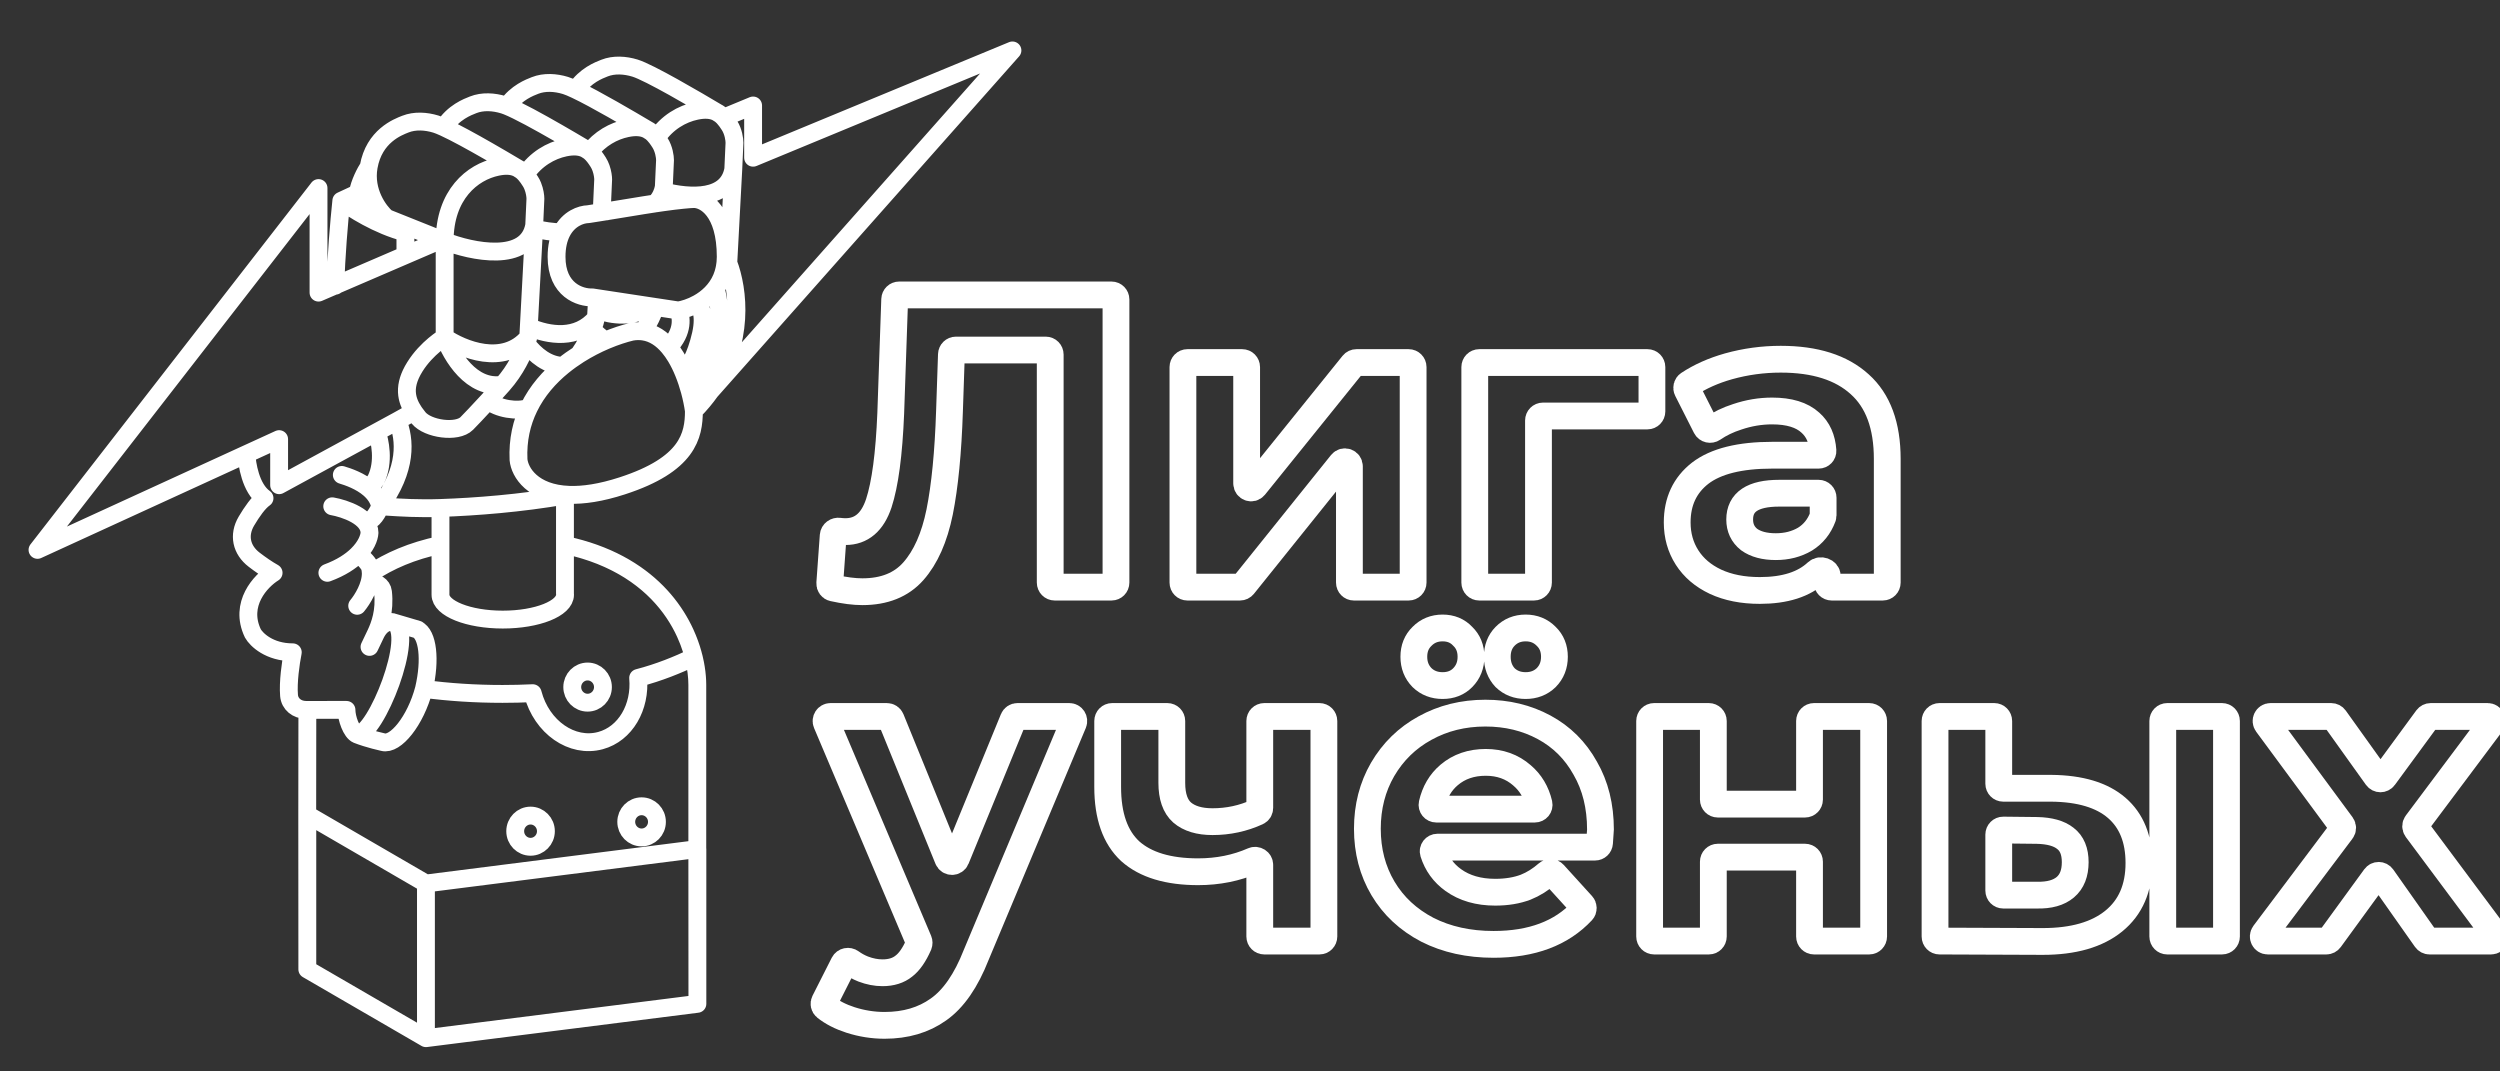
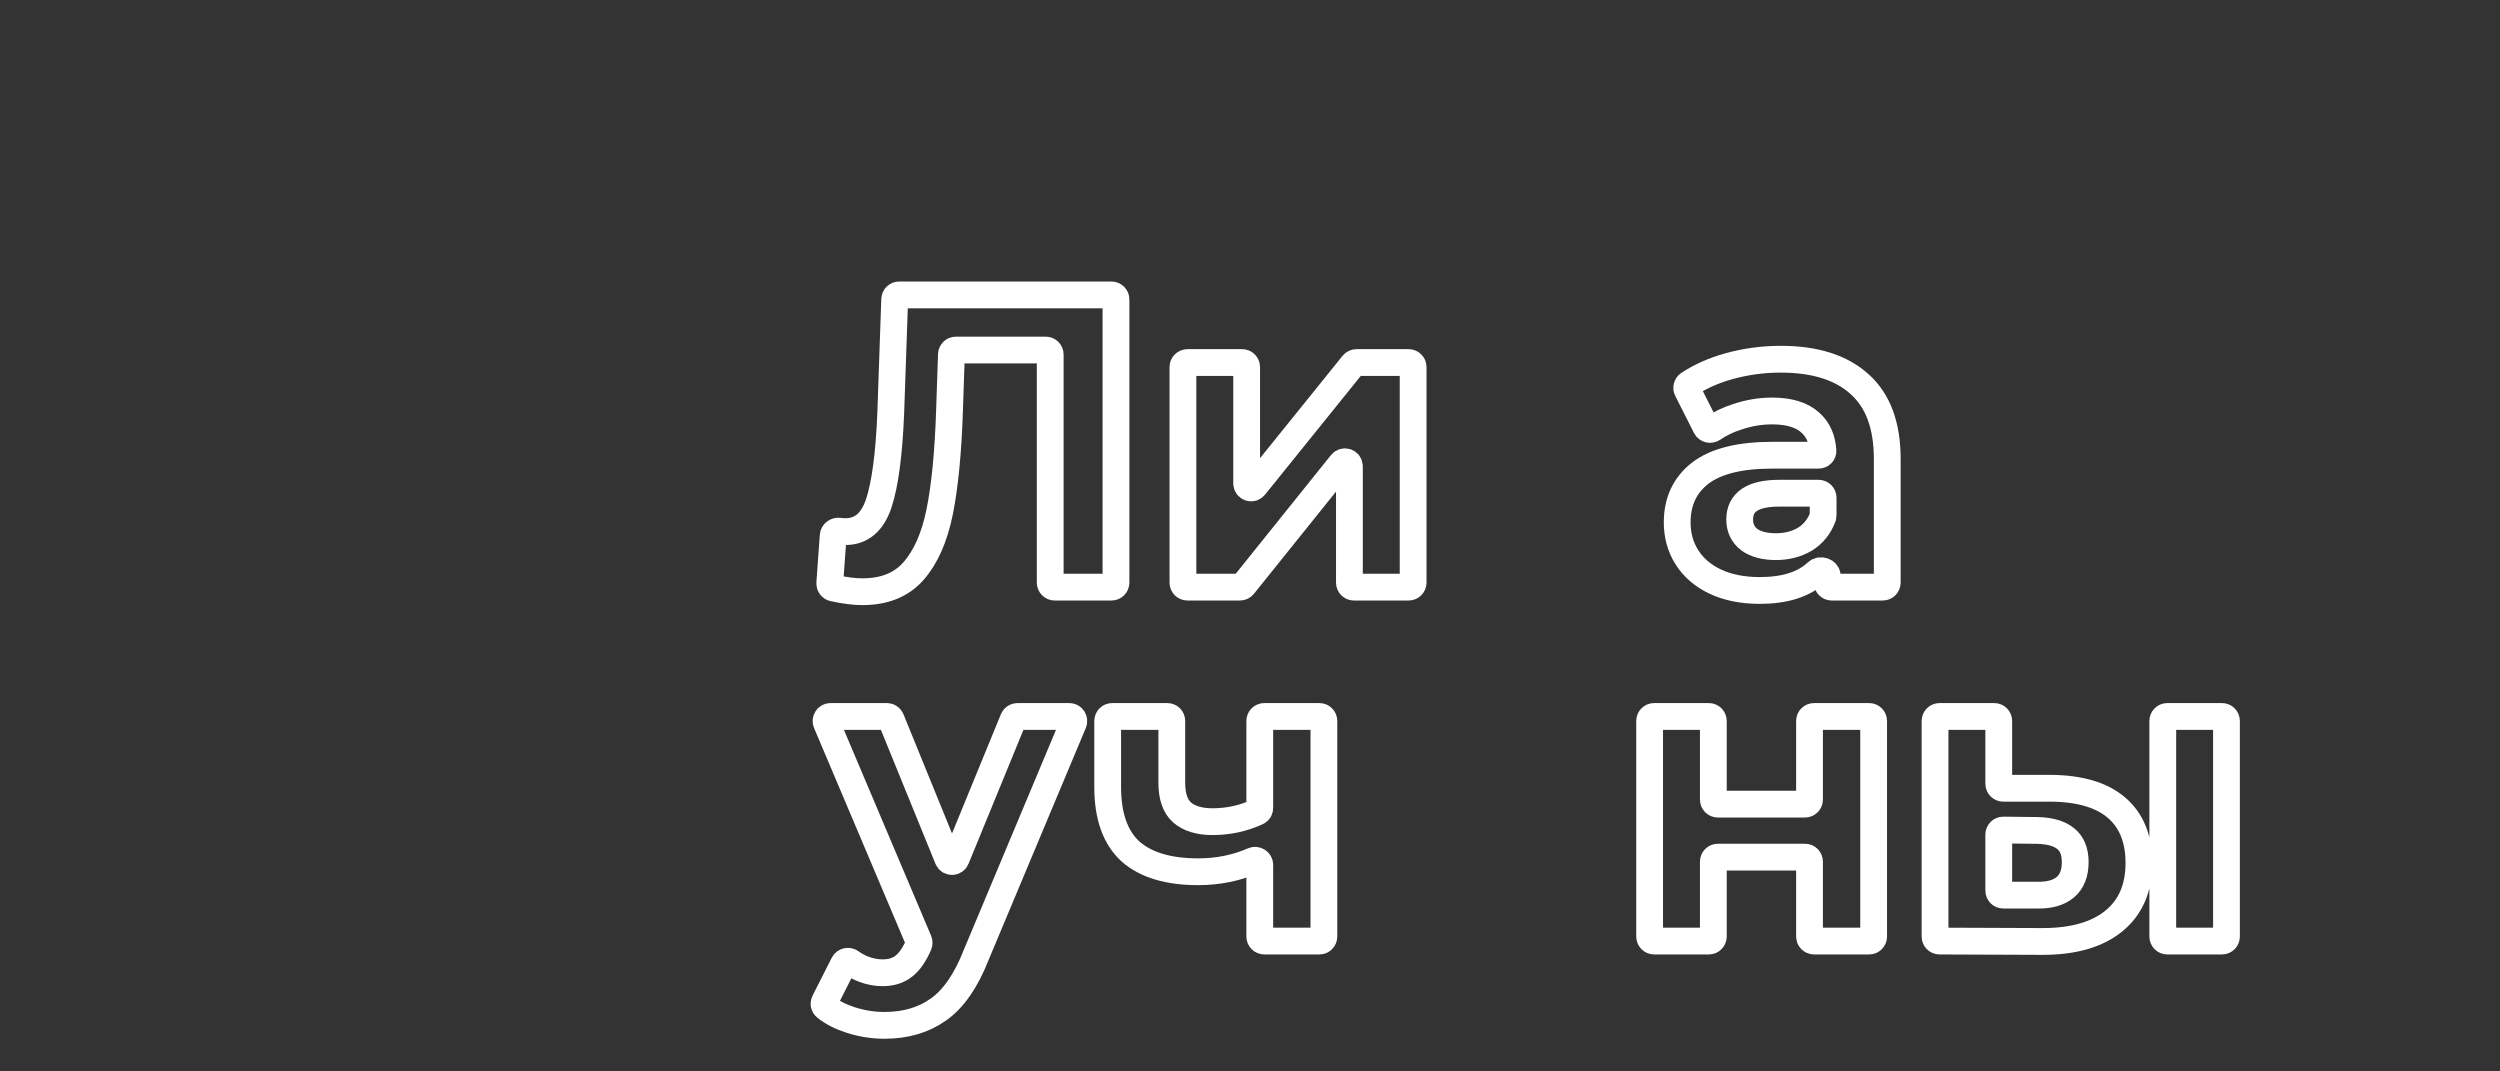
<svg xmlns="http://www.w3.org/2000/svg" width="140" height="60" viewBox="0 0 140 60" fill="none">
  <rect x="0" y="0" width="140" height="60" fill="#333333" stroke="none" />
  <g clip-path="url(#clip0_421_1257)">
    <path d="M62.245 16.516C62.383 16.516 62.495 16.63 62.495 16.77V32.625C62.495 32.766 62.383 32.879 62.245 32.879H59.063C58.925 32.879 58.812 32.766 58.812 32.625V19.856C58.812 19.715 58.7 19.602 58.562 19.602H53.53C53.395 19.602 53.284 19.71 53.279 19.847L53.172 23.015C53.096 25.337 52.911 27.222 52.62 28.672C52.328 30.105 51.837 31.212 51.147 31.991C50.471 32.755 49.52 33.136 48.292 33.136C47.835 33.136 47.291 33.067 46.659 32.927C46.539 32.901 46.457 32.788 46.466 32.663L46.658 29.995C46.67 29.832 46.828 29.722 46.988 29.745C47.102 29.762 47.222 29.77 47.348 29.77C48.238 29.77 48.86 29.24 49.213 28.181C49.566 27.105 49.788 25.43 49.881 23.155L50.102 16.761C50.107 16.624 50.218 16.516 50.353 16.516H62.245Z" stroke="white" stroke-width="1.5" />
    <path d="M66.244 20.557C66.244 20.417 66.356 20.303 66.494 20.303H69.561C69.7 20.303 69.812 20.417 69.812 20.557V27.071C69.812 27.31 70.107 27.417 70.256 27.232L75.768 20.396C75.815 20.337 75.886 20.303 75.962 20.303H78.884C79.023 20.303 79.135 20.417 79.135 20.557V32.625C79.135 32.766 79.023 32.879 78.884 32.879H75.817C75.679 32.879 75.567 32.766 75.567 32.625V26.113C75.567 25.874 75.271 25.767 75.122 25.952L69.634 32.786C69.586 32.845 69.515 32.879 69.44 32.879H66.494C66.356 32.879 66.244 32.766 66.244 32.625V20.557Z" stroke="white" stroke-width="1.5" />
-     <path d="M92.508 23.041C92.508 23.181 92.397 23.295 92.258 23.295H86.406C86.267 23.295 86.155 23.409 86.155 23.549V32.625C86.155 32.766 86.043 32.879 85.905 32.879H82.837C82.699 32.879 82.587 32.766 82.587 32.625V20.557C82.587 20.417 82.699 20.303 82.837 20.303H92.258C92.397 20.303 92.508 20.417 92.508 20.557V23.041Z" stroke="white" stroke-width="1.5" />
    <path d="M99.724 20.116C101.642 20.116 103.115 20.583 104.143 21.518C105.172 22.438 105.686 23.833 105.686 25.703V32.625C105.686 32.766 105.574 32.879 105.435 32.879H102.575C102.437 32.879 102.325 32.766 102.325 32.625V32.249C102.325 31.99 101.938 31.865 101.751 32.041C101.025 32.725 99.958 33.066 98.55 33.066C97.598 33.066 96.77 32.903 96.064 32.575C95.373 32.248 94.843 31.796 94.475 31.22C94.107 30.643 93.923 29.989 93.923 29.256C93.923 28.087 94.352 27.168 95.212 26.498C96.087 25.828 97.429 25.492 99.24 25.492H101.844C101.983 25.492 102.096 25.378 102.086 25.238C102.04 24.567 101.805 24.044 101.381 23.669C100.905 23.233 100.192 23.015 99.24 23.015C98.58 23.015 97.928 23.124 97.284 23.342C96.766 23.508 96.311 23.728 95.918 24C95.787 24.09 95.605 24.05 95.533 23.908L94.483 21.832C94.425 21.719 94.459 21.581 94.563 21.511C95.2 21.088 95.946 20.755 96.8 20.513C97.752 20.248 98.726 20.116 99.724 20.116ZM99.447 30.612C100.061 30.612 100.606 30.472 101.082 30.191C101.546 29.902 101.878 29.488 102.08 28.947C102.09 28.919 102.095 28.89 102.095 28.861V27.874C102.095 27.733 101.983 27.62 101.844 27.62H99.632C98.158 27.62 97.422 28.11 97.422 29.092C97.422 29.56 97.598 29.934 97.951 30.214C98.319 30.479 98.818 30.612 99.447 30.612Z" stroke="white" stroke-width="1.5" />
    <path d="M59.884 40.122C60.063 40.122 60.184 40.308 60.114 40.476L54.669 53.47C54.101 54.919 53.395 55.94 52.551 56.532C51.722 57.124 50.717 57.42 49.535 57.42C48.891 57.42 48.254 57.319 47.625 57.117C47.071 56.938 46.607 56.7 46.232 56.401C46.142 56.33 46.119 56.203 46.171 56.099L47.247 53.972C47.322 53.824 47.514 53.788 47.647 53.885C47.858 54.039 48.089 54.166 48.338 54.265C48.706 54.405 49.067 54.475 49.42 54.475C49.911 54.475 50.31 54.35 50.617 54.101C50.924 53.867 51.2 53.47 51.446 52.909L51.453 52.89C51.478 52.827 51.477 52.757 51.451 52.695L46.278 40.477C46.208 40.309 46.329 40.122 46.509 40.122H49.667C49.768 40.122 49.86 40.184 49.899 40.279L53.08 48.088C53.165 48.297 53.457 48.298 53.543 48.089L56.745 40.279C56.784 40.184 56.875 40.122 56.977 40.122H59.884Z" stroke="white" stroke-width="1.5" />
    <path d="M73.888 40.122C74.026 40.122 74.138 40.236 74.138 40.376V52.444C74.138 52.585 74.026 52.699 73.888 52.699H70.798C70.659 52.699 70.547 52.585 70.547 52.444V48.434C70.547 48.246 70.351 48.122 70.18 48.197C69.235 48.611 68.207 48.818 67.094 48.818C65.422 48.818 64.155 48.436 63.296 47.672C62.452 46.893 62.03 45.693 62.03 44.072V40.376C62.03 40.236 62.142 40.122 62.281 40.122H65.371C65.509 40.122 65.621 40.236 65.621 40.376V43.839C65.621 44.602 65.813 45.156 66.197 45.499C66.595 45.841 67.163 46.013 67.9 46.013C68.783 46.013 69.618 45.833 70.405 45.472C70.492 45.432 70.547 45.343 70.547 45.245V40.376C70.547 40.236 70.659 40.122 70.798 40.122H73.888Z" stroke="white" stroke-width="1.5" />
-     <path d="M89.626 46.457C89.626 46.497 89.609 46.746 89.574 47.204C89.565 47.336 89.456 47.439 89.325 47.439H80.499C80.339 47.439 80.22 47.589 80.268 47.744C80.468 48.381 80.84 48.894 81.385 49.285C82.014 49.737 82.797 49.964 83.733 49.964C84.377 49.964 84.945 49.87 85.436 49.683C85.869 49.51 86.275 49.256 86.652 48.924C86.758 48.83 86.919 48.834 87.014 48.939L88.599 50.684C88.685 50.779 88.688 50.926 88.6 51.021C87.439 52.264 85.786 52.885 83.641 52.885C82.244 52.885 81.009 52.613 79.934 52.067C78.86 51.506 78.032 50.735 77.448 49.753C76.865 48.771 76.573 47.657 76.573 46.41C76.573 45.179 76.858 44.072 77.425 43.091C78.008 42.093 78.799 41.322 79.796 40.776C80.809 40.215 81.937 39.935 83.18 39.935C84.393 39.935 85.49 40.2 86.472 40.73C87.454 41.26 88.222 42.023 88.774 43.02C89.342 44.002 89.626 45.148 89.626 46.457ZM83.203 42.693C82.39 42.693 81.707 42.927 81.155 43.395C80.67 43.805 80.351 44.347 80.197 45.021C80.162 45.172 80.28 45.311 80.434 45.311H85.949C86.103 45.311 86.221 45.172 86.186 45.02C86.031 44.361 85.712 43.827 85.229 43.418C84.677 42.935 84.001 42.693 83.203 42.693ZM80.786 38.392C80.326 38.392 79.942 38.244 79.635 37.948C79.328 37.636 79.175 37.246 79.175 36.779C79.175 36.312 79.328 35.93 79.635 35.634C79.942 35.322 80.326 35.166 80.786 35.166C81.247 35.166 81.623 35.322 81.914 35.634C82.221 35.93 82.375 36.312 82.375 36.779C82.375 37.246 82.221 37.636 81.914 37.948C81.623 38.244 81.247 38.392 80.786 38.392ZM85.436 38.392C84.976 38.392 84.592 38.244 84.285 37.948C83.994 37.636 83.848 37.246 83.848 36.779C83.848 36.312 83.994 35.93 84.285 35.634C84.592 35.322 84.976 35.166 85.436 35.166C85.897 35.166 86.28 35.322 86.587 35.634C86.894 35.93 87.048 36.312 87.048 36.779C87.048 37.246 86.894 37.636 86.587 37.948C86.28 38.244 85.897 38.392 85.436 38.392Z" stroke="white" stroke-width="1.5" />
    <path d="M92.379 40.376C92.379 40.236 92.491 40.122 92.629 40.122H95.696C95.834 40.122 95.947 40.236 95.947 40.376V44.777C95.947 44.917 96.059 45.031 96.197 45.031H101.083C101.221 45.031 101.333 44.917 101.333 44.777V40.376C101.333 40.236 101.445 40.122 101.584 40.122H104.674C104.812 40.122 104.924 40.236 104.924 40.376V52.444C104.924 52.585 104.812 52.699 104.674 52.699H101.584C101.445 52.699 101.333 52.585 101.333 52.444V48.254C101.333 48.114 101.221 48 101.083 48H96.197C96.059 48 95.947 48.114 95.947 48.254V52.444C95.947 52.585 95.834 52.699 95.696 52.699H92.629C92.491 52.699 92.379 52.585 92.379 52.444V40.376Z" stroke="white" stroke-width="1.5" />
    <path d="M114.877 44.143C116.488 44.158 117.708 44.525 118.537 45.241C119.366 45.958 119.78 46.987 119.78 48.327C119.78 49.73 119.312 50.813 118.376 51.576C117.439 52.34 116.112 52.722 114.393 52.722L108.611 52.699C108.474 52.699 108.362 52.585 108.362 52.445V40.376C108.362 40.236 108.474 40.122 108.612 40.122H111.68C111.818 40.122 111.93 40.236 111.93 40.376V43.889C111.93 44.029 112.042 44.143 112.181 44.143H114.877ZM121.115 40.376C121.115 40.236 121.227 40.122 121.365 40.122H124.433C124.571 40.122 124.683 40.236 124.683 40.376V52.444C124.683 52.585 124.571 52.699 124.433 52.699H121.365C121.227 52.699 121.115 52.585 121.115 52.444V40.376ZM114.071 50.127C114.762 50.143 115.291 49.995 115.659 49.683C116.028 49.371 116.212 48.904 116.212 48.28C116.212 47.672 116.028 47.228 115.659 46.948C115.306 46.667 114.777 46.519 114.071 46.504L112.183 46.483C112.044 46.481 111.93 46.596 111.93 46.737V49.873C111.93 50.013 112.042 50.127 112.181 50.127H114.071Z" stroke="white" stroke-width="1.5" />
-     <path d="M136.054 52.699C135.974 52.699 135.898 52.659 135.851 52.592L133.41 49.126C133.311 48.985 133.105 48.984 133.004 49.123L130.476 52.595C130.429 52.66 130.354 52.699 130.274 52.699H126.994C126.786 52.699 126.669 52.457 126.795 52.29L131.137 46.516C131.206 46.426 131.206 46.301 131.139 46.21L126.948 40.529C126.825 40.361 126.943 40.122 127.149 40.122H130.549C130.63 40.122 130.705 40.161 130.752 40.227L133.101 43.512C133.2 43.651 133.404 43.652 133.505 43.515L135.919 40.224C135.967 40.16 136.041 40.122 136.12 40.122H139.311C139.518 40.122 139.636 40.363 139.51 40.53L135.327 46.116C135.259 46.207 135.259 46.333 135.326 46.424L139.696 52.291C139.821 52.458 139.703 52.699 139.497 52.699H136.054Z" stroke="white" stroke-width="1.5" />
-     <path d="M2.1 30.793L17.837 10.531V16.387L18.785 15.978M2.1 30.793L15.631 24.591M2.1 30.793L13.799 25.43M18.785 15.978C18.819 14.409 18.989 12.423 19.114 11.243M18.785 15.978L18.785 15.999M18.785 15.978L22.703 14.291M18.785 15.978L24.71 13.427M15.631 24.591V27.172M15.631 24.591L13.799 25.43M13.799 25.43C13.829 25.965 14.026 27.341 14.813 27.898C14.477 28.128 14.106 28.662 13.799 29.181C13.335 29.967 13.513 30.794 14.234 31.345C14.577 31.607 14.961 31.876 15.322 32.078C14.607 32.522 13.373 33.822 14.16 35.469C14.359 35.823 15.084 36.529 16.396 36.529C16.277 37.126 16.125 38.2 16.186 38.944C16.227 39.436 16.634 39.747 17.12 39.754M15.631 27.172L22.265 23.563M15.631 27.172L21.102 24.196M22.265 23.563C22.436 23.471 22.579 23.389 22.722 23.308C22.866 23.226 23.009 23.145 23.179 23.052M22.265 23.563C22.689 24.614 22.826 26.261 21.288 28.352M22.265 23.563L21.102 24.196M21.102 24.196C21.27 24.654 21.54 25.858 21.054 26.849L20.692 27.38M23.179 23.052C23.259 23.171 23.347 23.288 23.442 23.404M23.179 23.052C22.723 22.365 22.571 21.599 23.232 20.542M23.442 23.404C23.955 24.029 25.601 24.261 26.14 23.713C26.337 23.513 26.783 23.048 27.345 22.435M23.442 23.404C22.8 22.622 22.456 21.783 23.232 20.542M23.232 20.542C23.9 19.473 24.9 18.886 24.9 18.886M39.558 22.162L39.788 21.902M39.788 21.902C39.523 22.276 39.215 22.647 38.858 23.009M39.788 21.902L56.697 2.824L42.174 8.833V5.907L40.529 6.588C40.646 6.715 40.749 6.863 40.849 7.021M39.788 21.902C41.72 19.171 41.36 16.228 40.785 14.722M24.749 13.41L24.71 13.427M24.71 13.427L24.9 13.503M24.71 13.427L22.703 14.291M24.71 13.427L23.181 12.816M23.853 58.138L39.054 56.215M23.853 58.138L17.21 54.285M23.853 58.138V49.477M39.054 56.215L39.049 47.547M39.054 56.215V47.553M17.21 54.285L17.205 45.617M17.21 54.285V45.624M23.853 49.477L32.406 48.391L39.049 47.547M23.853 49.477L17.205 45.617M39.049 47.547V38.353M39.049 38.353C39.049 36.037 37.472 31.753 31.638 30.52M39.049 38.353C39.049 37.9 38.988 37.371 38.848 36.805M17.205 45.617L17.212 39.755M17.212 39.755C17.591 39.754 18.015 39.754 18.465 39.754C18.768 39.754 19.082 39.755 19.403 39.754C19.403 40.217 19.677 41.004 20.003 41.133M17.212 39.755C17.181 39.755 17.15 39.755 17.12 39.754M17.212 39.755L17.12 39.754M31.638 30.52C36.331 31.512 38.269 34.478 38.848 36.805M31.638 30.52V27.753M31.638 30.52V33.239C31.641 33.262 31.642 33.285 31.642 33.307C31.642 34.075 30.081 34.697 28.155 34.697C26.229 34.697 24.667 34.073 24.667 33.306V30.515M38.848 36.805C37.956 37.23 36.906 37.661 35.736 37.964C35.881 39.599 35.026 41.092 33.628 41.473C32.033 41.907 30.336 40.727 29.837 38.837L29.832 38.818C29.278 38.845 28.714 38.859 28.142 38.859C26.605 38.859 25.126 38.76 23.742 38.577M23.283 35.221C23.307 35.228 23.331 35.236 23.355 35.246M23.355 35.246C23.959 35.512 24.124 36.941 23.742 38.577M23.355 35.246L22.06 34.864M23.355 35.246L23.392 35.257M23.742 38.577C23.268 40.377 22.142 41.748 21.447 41.559C21.447 41.559 20.635 41.382 20.003 41.133M23.742 38.577C23.723 38.658 23.764 38.495 23.742 38.577ZM20.003 41.133C21.053 41.133 23.283 35.469 22.06 34.864M32.942 11.994C32.534 12.003 31.843 12.241 31.455 13.007M32.942 11.994C33.144 11.962 33.37 11.926 33.614 11.888M32.942 11.994L33.614 11.888M31.455 13.007C30.944 13.003 30.406 12.919 29.907 12.801M31.455 13.007C31.281 13.35 31.167 13.799 31.167 14.381C31.167 16.261 32.503 16.68 33.17 16.654L33.436 16.695M33.614 11.888C33.655 11.78 33.687 11.664 33.71 11.538M33.614 11.888C33.64 11.884 33.666 11.879 33.693 11.875M33.614 11.888L33.693 11.875M37.986 17.386C38.161 17.71 38.3 18.572 37.453 19.433M37.986 17.386C38.286 17.338 38.687 17.215 39.086 16.993M37.986 17.386L36.703 17.191M37.453 19.433C37.597 19.603 37.728 19.791 37.849 19.991C38.014 20.265 38.158 20.562 38.282 20.865M37.453 19.433C37.066 18.973 36.593 18.644 36.023 18.564M39.086 16.993C39.156 17.085 39.515 17.538 39.253 18.714M39.086 16.993C39.16 17.09 39.513 17.547 39.253 18.714M39.086 16.993C39.345 16.849 39.603 16.664 39.832 16.43M36.703 17.191C36.572 17.562 36.352 18.051 36.023 18.564M36.703 17.191L36.391 17.144M40.641 14.381C40.641 11.8 39.465 11.146 38.858 11.146C38.672 11.146 37.969 11.208 37.129 11.328C36.986 11.348 36.838 11.37 36.686 11.393M40.641 14.381C40.641 15.294 40.295 15.96 39.832 16.43M40.641 14.381C40.69 14.485 40.738 14.599 40.785 14.722M40.641 14.381C40.641 15.122 40.413 15.7 40.08 16.143M36.686 11.393C36.478 11.424 36.264 11.458 36.047 11.492C35.342 11.605 34.604 11.729 33.945 11.835M36.686 11.393C36.875 11.218 37.022 10.993 37.112 10.709M39.832 16.43C39.919 16.341 40.003 16.246 40.08 16.143M40.785 14.722C40.876 13.07 40.992 10.908 41.064 9.483M40.08 16.143C40.559 18.162 40.297 19.703 38.628 21.894M38.858 23.009C38.858 24.396 38.523 26.014 34.845 27.208C33.638 27.6 32.662 27.738 31.878 27.711M38.858 23.009C38.813 22.684 38.738 22.299 38.628 21.894M31.878 27.711C29.831 27.641 29.103 26.45 29.037 25.744C28.985 24.634 29.213 23.665 29.621 22.828M31.878 27.711C31.798 27.725 31.718 27.739 31.638 27.753M31.878 27.711L31.638 27.753M38.628 21.894C38.537 21.558 38.422 21.207 38.282 20.865M21.288 28.352C21.189 28.635 20.889 29.215 20.46 29.239C20.604 29.412 20.692 29.61 20.692 29.837M21.288 28.352C21.211 27.951 20.98 27.632 20.692 27.38M21.288 28.352C21.418 28.359 21.563 28.369 21.721 28.379C22.436 28.425 23.436 28.489 24.667 28.447M20.692 29.837C20.692 28.94 19.301 28.474 18.605 28.352M20.692 29.837C20.68 30.106 20.506 30.589 20.003 31.08M20.692 27.38C20.18 26.933 19.485 26.699 19.142 26.596M24.667 28.447C26.654 28.378 29.143 28.186 31.638 27.753M24.667 28.447V30.515M29.621 22.828C28.974 23.08 27.852 22.887 27.345 22.435M29.621 22.828C30.079 21.886 30.764 21.111 31.529 20.489M40.139 6.286C38.968 5.589 36.361 4.059 35.558 3.813C34.999 3.643 34.38 3.605 33.851 3.813C33.547 3.933 32.77 4.224 32.246 5.026M40.139 6.286L40.34 6.412M40.139 6.286C40.124 6.278 40.109 6.271 40.094 6.264M40.139 6.286L40.094 6.264M32.246 5.026C33.348 5.548 35.285 6.686 36.249 7.259M32.246 5.026C32.008 4.914 31.81 4.83 31.668 4.787C31.109 4.616 30.49 4.579 29.961 4.787C29.665 4.903 28.92 5.183 28.397 5.938M40.34 6.412C40.543 6.57 40.699 6.784 40.849 7.021M40.34 6.412C40.265 6.355 40.184 6.305 40.094 6.264M40.094 6.264C39.823 6.143 39.474 6.108 38.989 6.209C38.196 6.373 37.351 6.853 36.771 7.72M40.849 7.021C41.072 7.37 41.131 7.811 41.131 7.996C41.131 8.112 41.104 8.681 41.064 9.483M41.064 9.483C40.755 11.194 38.696 11.114 37.112 10.709M37.112 10.709C37.137 10.629 37.158 10.545 37.174 10.456C37.215 9.654 37.241 9.085 37.241 8.97C37.241 8.784 37.182 8.343 36.959 7.994C36.898 7.898 36.837 7.806 36.771 7.72M36.249 7.259L36.45 7.386M36.249 7.259C36.234 7.252 36.219 7.245 36.204 7.238M36.249 7.259C36.321 7.296 36.388 7.338 36.45 7.386M36.45 7.386C36.571 7.479 36.675 7.593 36.771 7.72M36.45 7.386C36.375 7.328 36.294 7.278 36.204 7.238M36.204 7.238C35.933 7.117 35.585 7.082 35.099 7.183C34.368 7.334 33.593 7.754 33.022 8.497M32.785 8.341L32.986 8.468M32.785 8.341C32.561 8.208 32.284 8.043 31.977 7.864C31.744 7.728 31.495 7.583 31.238 7.435C30.187 6.831 29.014 6.184 28.397 5.938M32.785 8.341C32.77 8.334 32.755 8.326 32.74 8.32M32.785 8.341L32.74 8.32M32.785 8.341C32.857 8.377 32.924 8.42 32.986 8.468M32.986 8.468C32.998 8.477 33.01 8.487 33.022 8.497M32.986 8.468C32.911 8.41 32.83 8.36 32.74 8.32M32.986 8.468L33.022 8.497M28.397 5.938C28.325 5.909 28.26 5.886 28.204 5.869C27.645 5.698 27.026 5.66 26.497 5.869C26.187 5.99 25.384 6.291 24.86 7.13M32.74 8.32C32.469 8.198 32.121 8.164 31.635 8.264C30.844 8.428 30.001 8.907 29.421 9.769M33.375 17.804C32.329 19.041 30.747 18.795 29.613 18.307M33.375 17.804C33.383 17.662 33.391 17.511 33.4 17.352M33.375 17.804C33.345 17.952 33.28 18.175 33.175 18.445M33.375 17.804L33.4 17.352M29.613 18.307C29.602 18.512 29.591 18.706 29.582 18.886M29.613 18.307L29.582 18.886M29.613 18.307C29.702 16.68 29.828 14.362 29.907 12.801M33.4 17.352C33.411 17.145 33.424 16.924 33.436 16.695M33.4 17.352L33.436 16.695M33.4 17.352C34.335 17.688 35.484 17.81 36.391 17.144M33.175 18.445C33.02 18.842 32.776 19.34 32.423 19.848M33.175 18.445C33.391 18.686 33.637 18.903 33.909 19.07M33.71 11.538C33.751 10.736 33.777 10.167 33.777 10.051C33.777 9.922 33.748 9.67 33.656 9.41C33.616 9.297 33.563 9.182 33.495 9.076C33.354 8.854 33.208 8.651 33.022 8.497M33.71 11.538C33.706 11.62 33.702 11.704 33.697 11.79M33.71 11.538L33.697 11.79M33.697 11.79C33.696 11.818 33.694 11.847 33.693 11.875M33.697 11.79C33.779 11.806 33.862 11.822 33.945 11.835M21.653 12.205C21.217 11.83 20.404 10.732 20.645 9.346M21.653 12.205C21.067 11.971 20.315 11.466 20.012 11.243C20.001 11.107 20.011 10.963 20.036 10.816M21.653 12.205L23.181 12.816M20.645 9.346C20.947 7.613 22.282 7.116 22.703 6.95C23.232 6.742 23.851 6.779 24.41 6.95C24.526 6.986 24.679 7.048 24.86 7.13M20.645 9.346C20.46 9.629 20.134 10.243 20.036 10.816M20.036 10.816L19.114 11.243M23.181 12.816L22.703 13.021M24.86 7.13C25.487 7.416 26.447 7.945 27.336 8.455C27.606 8.609 27.869 8.762 28.115 8.906C28.449 9.101 28.751 9.28 28.991 9.423M28.991 9.423L29.192 9.549M28.991 9.423C28.977 9.415 28.961 9.408 28.946 9.401M28.991 9.423C29.064 9.459 29.13 9.502 29.192 9.549M29.192 9.549C29.276 9.614 29.351 9.688 29.421 9.769M29.192 9.549C29.117 9.492 29.036 9.442 28.946 9.401M28.946 9.401C28.675 9.28 28.327 9.245 27.841 9.346C26.45 9.634 24.9 10.894 24.9 13.503M29.582 18.886C28.2 20.519 25.885 19.566 24.9 18.886M29.582 18.886C29.562 18.979 29.529 19.102 29.481 19.249M24.9 18.886C25.257 19.895 26.408 21.839 28.15 21.541M24.9 18.886V13.503M29.481 19.249C29.296 19.811 28.883 20.714 28.15 21.541M29.481 19.249C29.98 19.901 30.672 20.465 31.529 20.489M28.15 21.541C27.866 21.861 27.594 22.163 27.345 22.435M24.9 13.503C26.411 14.1 29.529 14.758 29.916 12.62M29.916 12.62C29.957 11.818 29.983 11.248 29.983 11.133C29.983 10.99 29.948 10.696 29.831 10.409C29.796 10.323 29.753 10.238 29.701 10.158C29.613 10.018 29.522 9.886 29.421 9.769M29.916 12.62C29.913 12.679 29.91 12.739 29.907 12.801M29.916 12.62L29.907 12.801M19.114 11.243C19.673 11.674 21.174 12.634 22.703 13.021M22.703 13.021V14.291M20.003 31.08C19.639 31.434 19.104 31.793 18.333 32.078M20.003 31.08C20.289 31.129 20.581 31.503 20.692 31.684C20.74 31.817 20.762 31.957 20.764 32.1M22.06 34.864C21.904 34.786 21.411 34.78 21.054 35.469M21.054 35.469C21.266 35.012 21.569 34.231 21.447 33.146C21.406 32.783 21.05 32.588 20.692 32.627C20.739 32.452 20.767 32.274 20.764 32.1M21.054 35.469C21.023 35.535 20.696 36.219 20.696 36.219M21.054 35.469C21.03 35.516 20.713 36.178 20.692 36.227L20.696 36.219M21.054 35.469C21.031 35.513 20.716 36.173 20.696 36.219M20.003 33.925C20.293 33.578 20.774 32.805 20.764 32.1M20.764 32.1C21.786 31.412 23.069 30.849 24.667 30.515M38.282 20.865C38.519 20.64 38.965 20.001 39.253 18.714M31.529 20.489C31.819 20.254 32.119 20.041 32.423 19.848M33.693 11.875C33.775 11.862 33.859 11.849 33.945 11.835M33.945 11.835L33.959 11.838M33.436 16.695L36.391 17.144M32.423 19.848C32.921 19.534 33.428 19.275 33.909 19.07M33.909 19.07C33.926 19.063 33.943 19.056 33.96 19.049M33.909 19.07L33.96 19.049M33.96 19.049C34.475 18.832 34.96 18.677 35.37 18.579C35.6 18.538 35.818 18.535 36.023 18.564M30.571 46.547C30.571 47.029 30.186 47.42 29.711 47.42C29.236 47.42 28.852 47.029 28.852 46.547C28.852 46.065 29.236 45.673 29.711 45.673C30.186 45.673 30.571 46.065 30.571 46.547ZM33.765 38.477C33.765 38.959 33.38 39.35 32.906 39.35C32.431 39.35 32.046 38.959 32.046 38.477C32.046 37.995 32.431 37.604 32.906 37.604C33.38 37.604 33.765 37.995 33.765 38.477ZM36.789 46.024C36.789 46.506 36.404 46.897 35.929 46.897C35.455 46.897 35.07 46.506 35.07 46.024C35.07 45.541 35.455 45.151 35.929 45.151C36.404 45.151 36.789 45.541 36.789 46.024Z" stroke="white" stroke-linecap="round" stroke-linejoin="round" />
  </g>
  <defs>
    <clipPath id="clip0_421_1257">
      <rect width="140" height="60" fill="white" />
    </clipPath>
  </defs>
</svg>